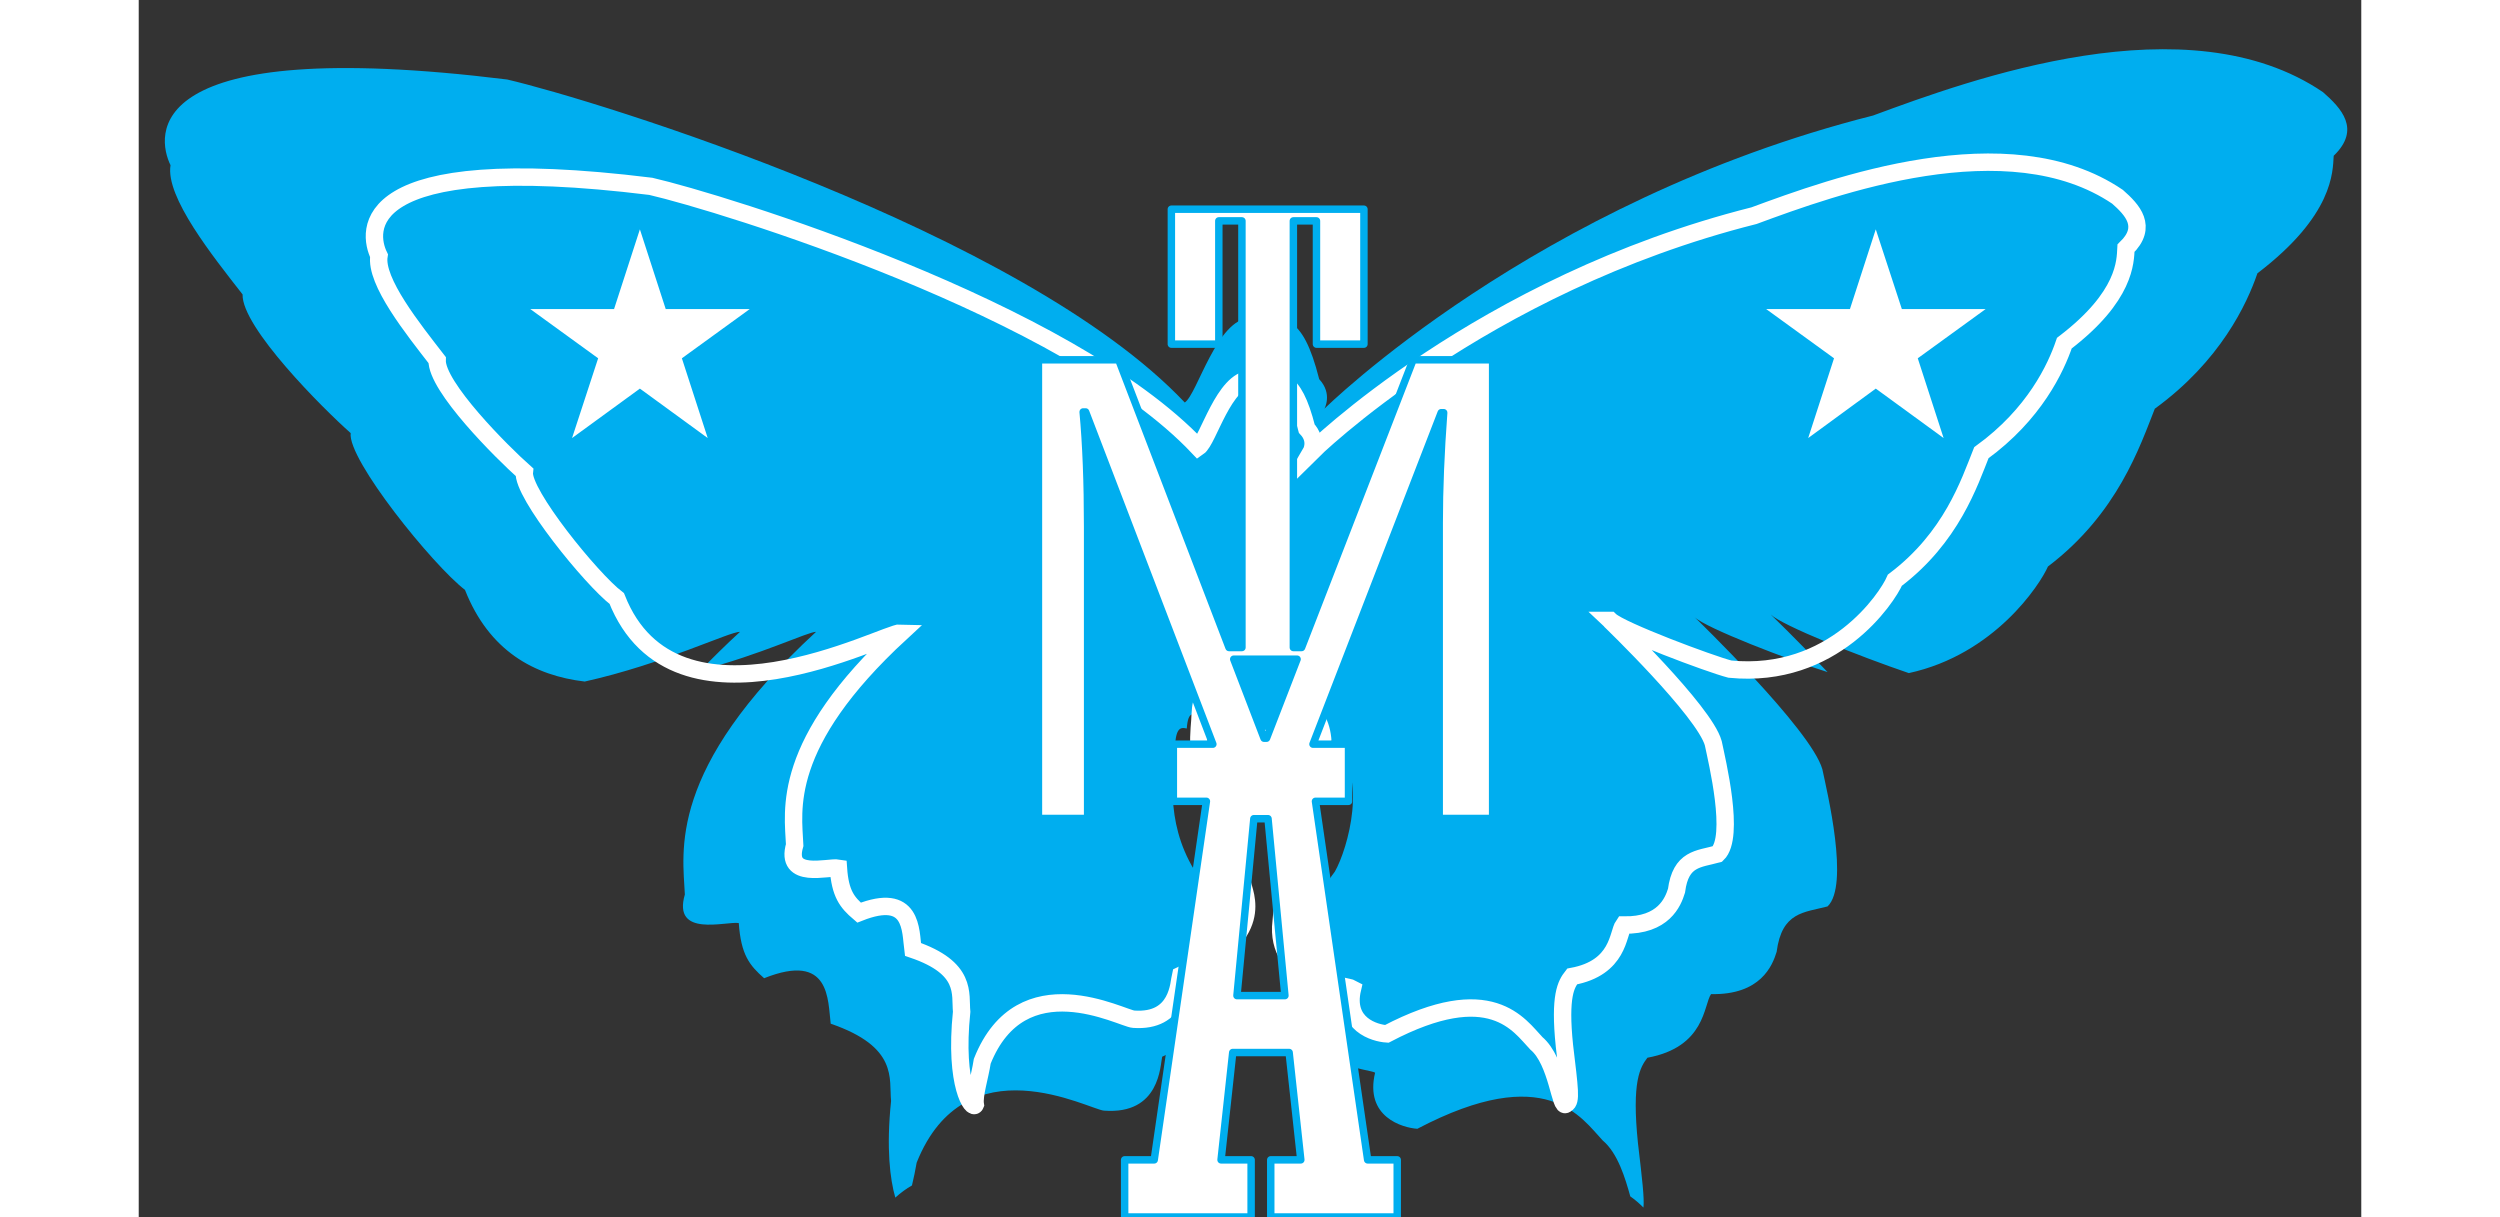
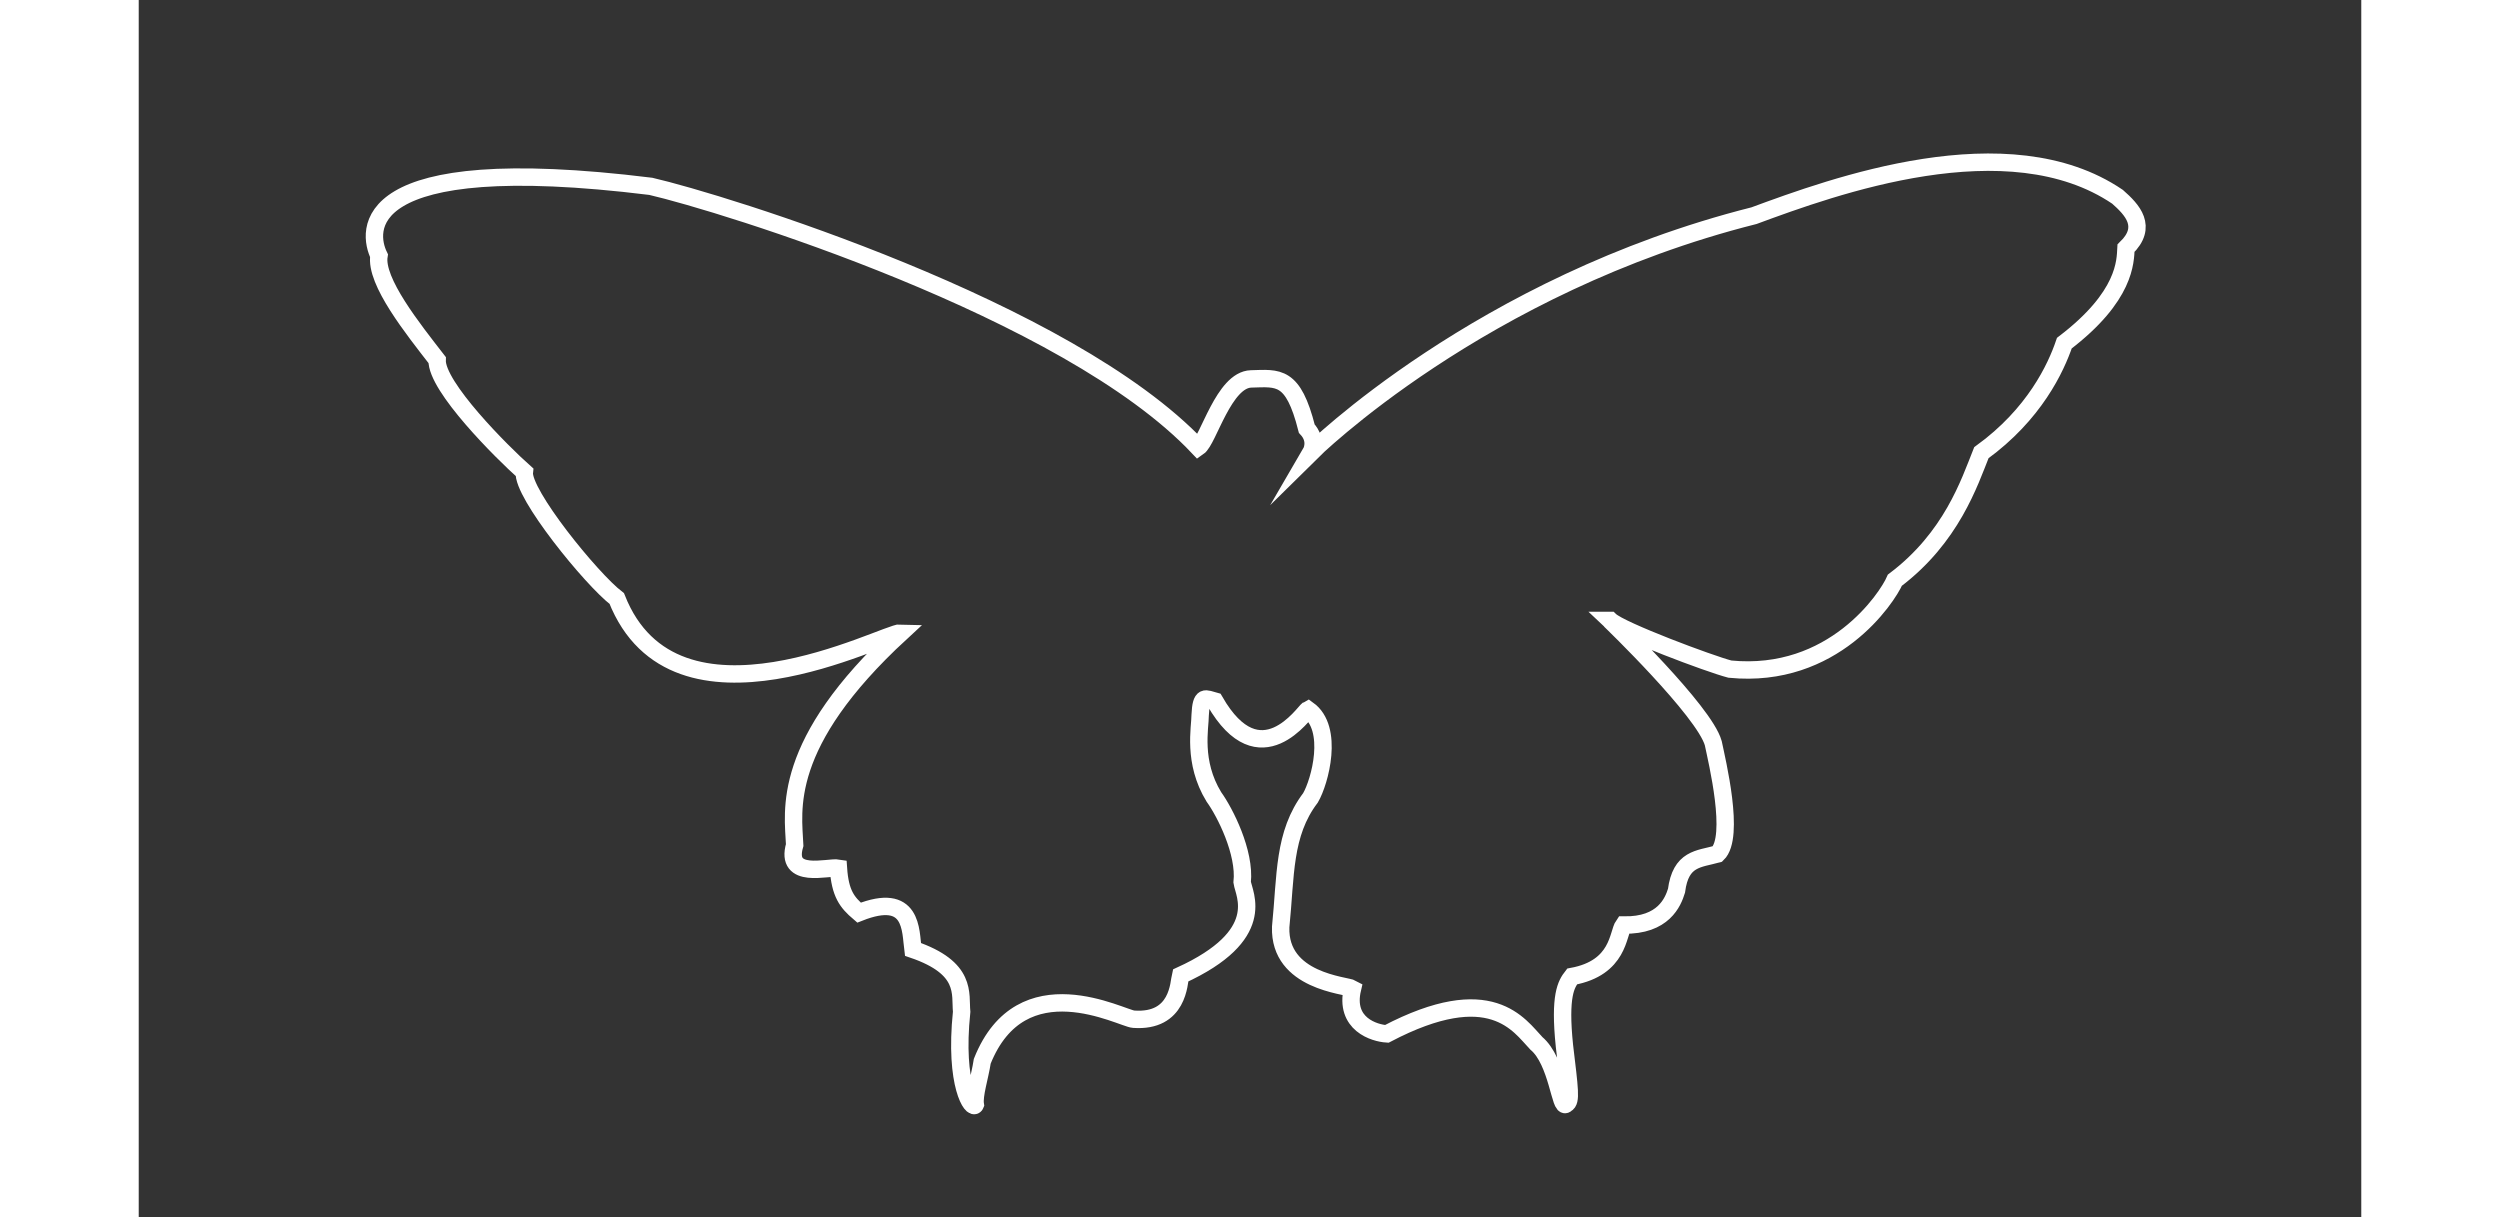
<svg xmlns="http://www.w3.org/2000/svg" height="1217" viewBox="93 99.7 894.5 489.8" width="2500">
  <rect x="93" y="99.7" width="894.5" height="489.8" fill="#333333" stroke="none" />
-   <path d="m696.4 559.9c-2.6-25.1.9-30.7 3.8-34.5 23.4-4.3 22.6-21.3 25.6-25.6 20 .4 24.7-11.5 26.4-17 2.1-16.2 11.1-15.8 20.5-18.3 8.9-8.5-.2-46.2-2.1-55.2-4.5-16-51.4-61.2-51.4-61.2 4.6 4.4 37.6 17.1 53.5 22.1-12.3-13-22.9-23.2-22.9-23.2 4.7 4.5 35.6 16.8 55.6 23.6 34.5-7.5 52.8-35.6 56-42.9 28.1-21.3 37.1-48.6 43-63.5 26.4-19.2 37.1-42.2 41.3-54.5 30.7-23.4 30.3-40.9 30.7-47.3 11.1-10.7 3-19.2-4.3-25.6-54.5-37.1-141.9-5.1-181.1 9.4-136.4 34.5-220.8 118-220.8 118s3.4-6-2.1-11.9c-6.8-26.8-14.1-25.1-27.7-24.7s-21.3 30.7-26.4 34.1c-65.2-69-237.8-121.9-272.7-130-148.3-18.3-141.1 23-135.5 34.5-2.1 12.8 17 36.6 29 52-.4 13.2 32.4 46 43.5 55.8-1.3 10.7 33.2 53.3 46 63.1 9.7 24.6 27.9 34.5 48.2 36.9 31.5-7 58.5-20.2 62.5-20-5.8 5.3-11 10.5-15.8 15.4 23.9-6.1 43.3-15.5 46.4-15.4-60.1 55.4-53.6 88.6-52.8 105.7-5.1 17.5 16.6 10.7 21.7 11.5.9 12.8 4.3 17 10.2 22.2 26.8-10.7 25.6 8.9 26.8 18.3 27.3 9.4 23.4 22.2 24.3 31.1-2 19.1-.4 31.6 1.7 38.9 2.1-1.9 4.4-3.6 6.7-4.9.7-3 1.4-6.2 1.9-9.2 19.6-49 69.5-21.3 75.4-20.9 22.6 1.7 22.6-18.3 23.4-21.7 17.4-7.9 26-16 29.9-23.1-.2-.7-.3-1.3-.4-1.9 2-17.5-10-41-16.5-50-12.5-20.5-8-40.5-8-48 .4-9 1.9-9.8 4.9-9.1.6-7.8 2.8-5.9 7.1-4.8 22.6 39.2 44.7 5.1 46.5 4.3 2.7 1.9 4.5 4.5 5.7 7.5 13.8 11.7 5.6 41.3.3 50.6-13.8 18.2-14.6 39-16.5 63.7 8.3 14.4 30.3 15.8 32.7 17.2-4.3 17.9 11.1 22.2 17 22.6 52-27.3 66.1-4.3 74.6 4.7 6.1 5.1 9.1 15.3 11.1 22.5 2 1.4 3.7 2.9 5.3 4.5.4-3.8-.5-11.3-2.2-25.8z" fill="#00aeef" />
-   <path d="m792.1 192 10.5 32.1h33.7l-27.3 19.8 10.4 32.1-27.3-19.9-27.2 19.9 10.4-32.1-27.3-19.8h33.7zm-497.4 0 10.4 32.1h33.8l-27.3 19.8 10.4 32.1-27.3-19.9-27.3 19.9 10.5-32.1-27.3-19.8h33.7z" fill="#fff" />
  <g stroke-miterlimit="10">
    <path d="m685.2 349.4s37.9 36.5 41.5 49.4c1.5 7.2 8.9 37.7 1.7 44.6-7.6 2.1-14.8 1.7-16.5 14.8-1.4 4.5-5.2 14.1-21.3 13.8-2.4 3.4-1.7 17.2-20.7 20.7-2.4 3.1-5.2 7.6-3.1 27.9 2.1 17.6 2.8 22.4.7 23.4-2.4 2.8-3.4-17.2-12-24.4-6.9-7.2-18.2-25.8-60.2-3.8-4.8-.3-17.2-3.8-13.8-18.2-2.4-1.4-29.6-2.8-28.9-24.8 2.1-20.7 1-37.5 12-52 3.8-6.5 9.6-27.9-1-35.5-1.4.7-19.3 28.2-37.5-3.4-3.8-1-5.5-2.8-5.9 5.5 0 5.2-3.1 18.9 5.5 33 4.5 6.2 12.7 22.4 11.4 34.4.7 4.8 10.7 21.3-24.8 37.5-.7 2.8-.7 18.9-18.9 17.6-4.8-.3-45.1-22.7-60.9 16.9-1 6.5-3.4 13.6-2.8 17.5-1 2.5-8.6-7.5-5.5-37.4-.7-7.2 2.4-17.6-19.6-25.1-1-7.6 0-23.4-21.7-14.8-4.8-4.1-7.6-7.6-8.3-17.9-4.1-.7-21.7 4.8-17.6-9.3-.6-13.8-5.9-40.6 42.7-85.4-6.2-.3-90.9 45.4-114.3-13.8-10.3-7.9-38.2-42.3-37.2-50.9-8.9-7.9-35.5-34.4-35.1-45.1-9.6-12.4-25.1-31.7-23.4-42-4.5-9.3-10.3-42.7 109.4-27.9 28.2 6.5 167.6 49.2 220.3 105 4.1-2.8 10.3-27.2 21.3-27.5s16.9-1.7 22.4 20c4.5 4.8 1.7 9.6 1.7 9.6s68.1-67.5 178.3-95.3c31.7-11.7 102.2-37.5 146.3-7.6 5.9 5.2 12.4 12 3.4 20.7-.3 5.2 0 19.3-24.8 38.2-3.4 10-12 28.6-33.4 44.1-4.8 12-12 34.1-34.8 51.3-3.1 7.2-24.8 39.9-66.4 35.8-8.1-2.1-43.9-15.5-48.2-19.6z" fill="none" stroke="#fff" stroke-width="7" />
-     <path d="m605.9 244.5-44.9 115.8h-3.3v-171.7h9.3v49.6h19.1v-54.3h-77.5v54.3h19.1v-49.6h9.3v171.7h-5.2l-44.4-115.8h-32.3v184.6h19.8v-117.4c0-17.8-.6-33.3-1.8-46.2h1l51.2 133.7h-15.9v23h13.3l-21 144.3h-11.9v23h50.9v-23h-12.1l4.7-43.2h22.7l4.7 43.2h-12.1v23h50.9v-23h-11.9l-21-144.3h13.3v-23h-14.3l51.6-133.4h1c-1.2 16-1.8 30.8-1.8 44.4v118.9h21.5v-184.6zm-70.9 255.9 6.8-71.2h5.7l6.8 71.2zm24.2-135.4-12.3 31.8h-1l-12.2-31.8z" fill="#fff" stroke="#00aeef" stroke-linecap="round" stroke-linejoin="round" stroke-width="3" />
  </g>
</svg>